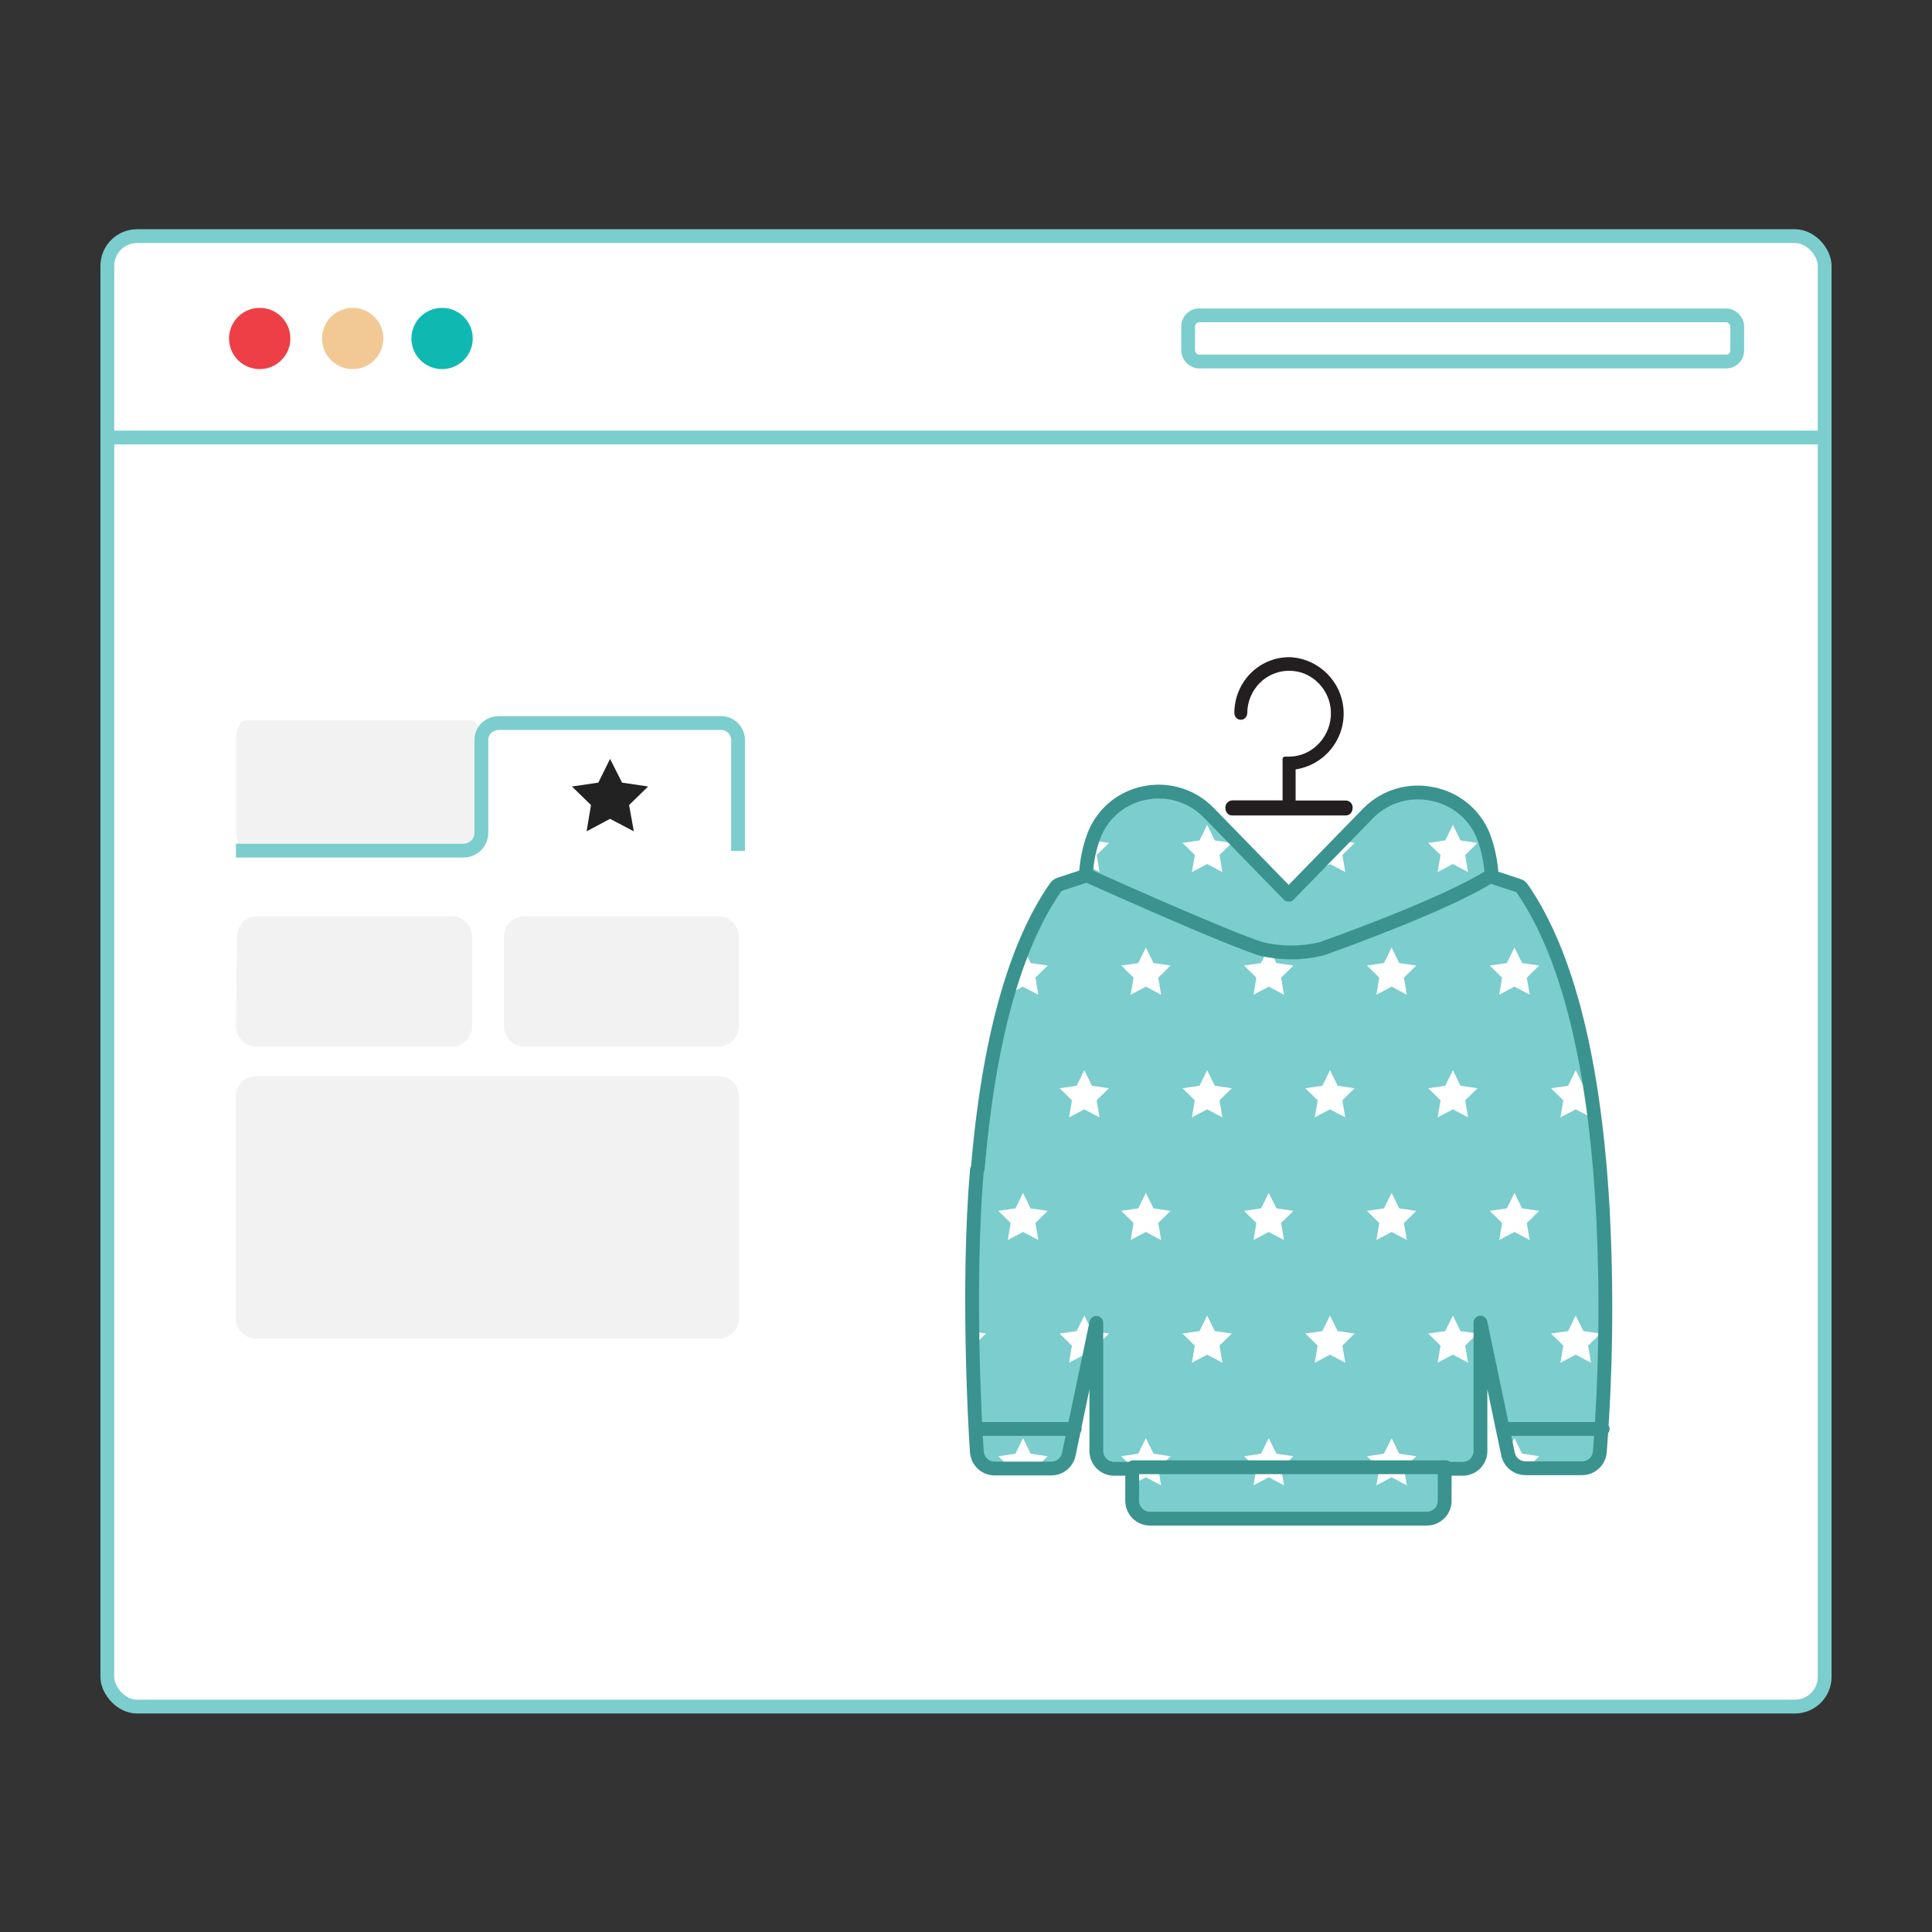
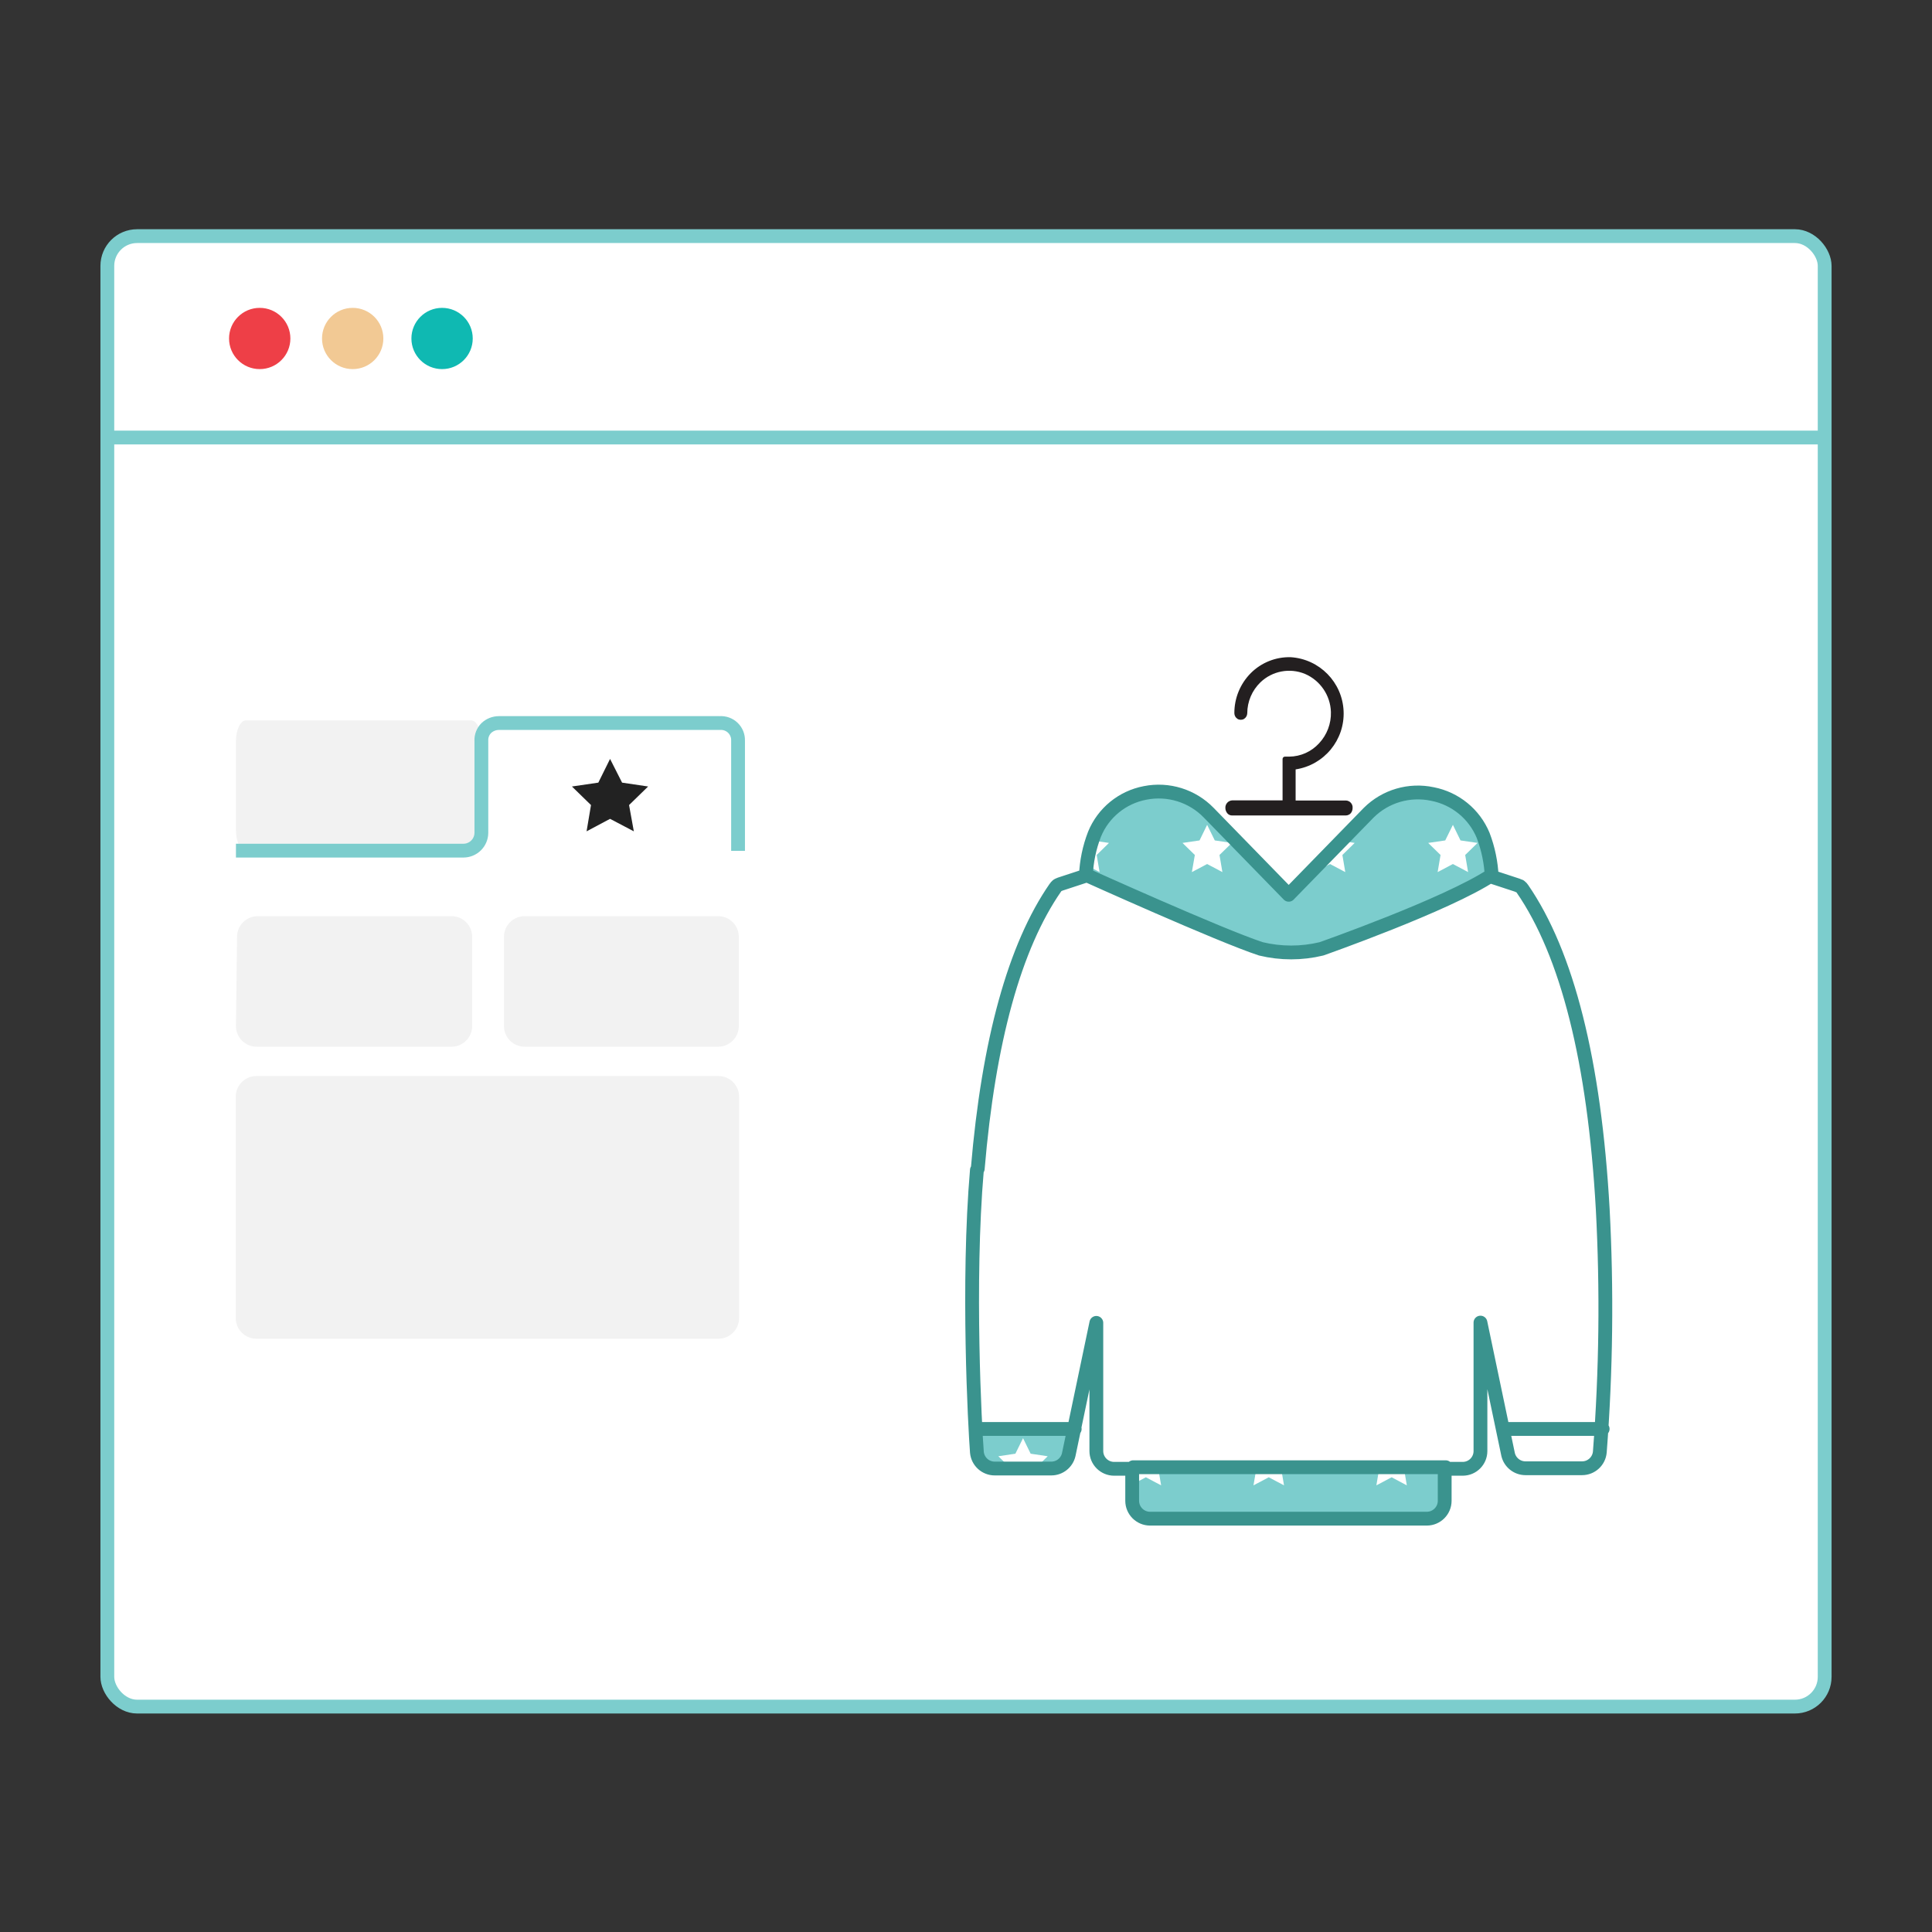
<svg xmlns="http://www.w3.org/2000/svg" xmlns:xlink="http://www.w3.org/1999/xlink" width="180px" height="180px" viewBox="0 0 180 180" version="1.1">
  <rect x="0" y="0" width="180" height="180" fill="#333333" stroke="none" />
  <title>40987FD5-9270-4BFE-8CF6-6C4D1AFCB102</title>
  <defs>
    <polygon id="path-1" points="0 0 180 0 180 180 0 180" />
  </defs>
  <g id="New-design" stroke="none" stroke-width="1" fill="none" fill-rule="evenodd">
    <g id="pf-landing-d-custom-hoodies-B2B" transform="translate(-486, -2500)">
      <g id="Group-7" transform="translate(144, 2414)">
        <g id="Steps-horizontal/0-Desktop/4-steps" transform="translate(0, 86)">
          <g id="Steps-horizontal/3-Steps-item/Step-3-collumns-Copy" transform="translate(288, 0)">
            <g id="Img" transform="translate(54, 0)">
              <mask id="mask-2" fill="white">
                <use xlink:href="#path-1" />
              </mask>
              <use id="Mask" fill-opacity="0" fill="#FFFFFF" xlink:href="#path-1" />
              <g id="adding-design-on-the-hoodie" mask="url(#mask-2)">
                <g transform="translate(10, 22)">
                  <rect id="Rectangle" stroke="#7CCDCD" stroke-width="1.286" fill="#FFFFFF" fill-rule="nonzero" x="0" y="0" width="160" height="137" rx="2.772" />
                  <ellipse id="Oval" stroke="none" fill="#EE3F47" fill-rule="nonzero" cx="14.197" cy="9.536" rx="2.857" ry="2.853" />
                  <ellipse id="Oval-2" stroke="none" fill="#0FB9B2" fill-rule="nonzero" cx="31.187" cy="9.536" rx="2.857" ry="2.853" />
                  <ellipse id="Oval-3" stroke="none" fill="#F2C994" fill-rule="nonzero" cx="22.859" cy="9.536" rx="2.857" ry="2.853" />
-                   <rect id="Rectangle" stroke="#7CCDCD" stroke-width="1.286" fill="none" x="100.697" y="7.383" width="51.156" height="4.299" rx="1.01" />
                  <line x1="0.071" y1="18.763" x2="159.929" y2="18.763" id="Path" stroke="#7CCDCD" stroke-width="1.286" fill="none" />
                  <path d="M12.916,45.114 L33.889,45.114 C34.411,45.114 34.829,45.969 34.829,47.042 L34.829,55.35 C34.829,56.404 34.411,57.278 33.889,57.278 L12.916,57.278 C12.401,57.278 11.983,56.423 11.983,55.35 L11.983,47.029 C11.983,45.969 12.427,45.114 12.916,45.114 Z M13.997,63.356 L32.062,63.356 C33.128,63.356 33.992,64.219 33.992,65.284 L33.992,73.592 C33.992,74.657 33.128,75.52 32.062,75.52 L13.914,75.52 C12.847,75.52 11.983,74.657 11.983,73.592 L12.086,65.284 C12.086,64.227 12.939,63.367 13.997,63.356 Z M38.883,63.356 L56.903,63.356 C57.969,63.356 58.834,64.219 58.834,65.284 L58.834,73.592 C58.834,74.657 57.969,75.52 56.903,75.52 L38.883,75.52 C37.817,75.52 36.953,74.657 36.953,73.592 L36.953,65.284 C36.953,64.219 37.817,63.356 38.883,63.356 Z" id="Shape" stroke="none" fill="#F2F2F2" fill-rule="nonzero" />
                  <path d="M58.763,57.271 L58.763,46.99 C58.775,46.544 58.598,46.114 58.276,45.805 C57.954,45.495 57.516,45.336 57.07,45.365 L36.477,45.365 C36.044,45.366 35.627,45.531 35.312,45.827 C34.996,46.141 34.828,46.572 34.848,47.016 L34.848,55.607 C34.834,56.522 34.085,57.256 33.169,57.252 L11.983,57.252" id="Path-3" stroke="#7CCDCD" stroke-width="1.286" fill="none" />
                  <path d="M13.894,102.726 L56.929,102.726 C57.995,102.726 58.859,101.863 58.859,100.798 L58.859,80.179 C58.859,79.114 57.995,78.251 56.929,78.251 L13.894,78.251 C12.828,78.251 11.964,79.114 11.964,80.179 L11.964,100.818 C11.974,101.875 12.836,102.726 13.894,102.726 L13.894,102.726 Z" id="Path-4" stroke="none" fill="#F2F2F2" fill-rule="nonzero" />
                  <polygon id="Path-5" stroke="none" fill="#222222" fill-rule="nonzero" points="45.744 50.916 43.285 51.276 45.062 53.005 44.65 55.453 46.838 54.29 49.052 55.453 48.608 53.005 50.384 51.276 47.958 50.916 46.838 48.706" />
                  <g id="Group-29" stroke="none" stroke-width="1" fill="none" fill-rule="evenodd" transform="translate(80.57, 39.227)">
                    <path d="M0.485,74.05 C0.558,74.909 1.276,75.569 2.139,75.573 L7.41,75.573 C8.193,75.569 8.868,75.021 9.031,74.256 L9.508,72.007 L0.356,72.007 C0.408,72.964 0.453,73.665 0.485,74.05 Z" id="Path" fill="#7CCDCD" fill-rule="nonzero" />
                    <path d="M14.965,78.561 C14.965,79.473 15.705,80.212 16.619,80.212 L42.412,80.212 C43.327,80.212 44.069,79.474 44.073,78.561 L44.073,75.573 L14.965,75.573 L14.965,78.561 Z" id="Path" fill="#7CCDCD" fill-rule="nonzero" />
-                     <path d="M58.817,51.419 C58.038,37.656 55.515,27.644 51.319,21.559 L51.319,21.559 L51.248,21.476 L51.158,21.392 L51.158,21.392 L51.081,21.341 L51.081,21.341 C51.018,21.302 50.951,21.27 50.882,21.245 L48.488,20.461 C44.311,23.23 32.618,27.336 32.618,27.336 C30.763,27.784 28.828,27.784 26.974,27.336 C23.144,26.051 10.692,20.461 10.692,20.461 L8.285,21.245 C8.215,21.27 8.149,21.302 8.085,21.341 L8.085,21.341 L8.015,21.392 L8.015,21.392 L7.924,21.476 L7.924,21.476 L7.86,21.559 L7.86,21.559 C4.057,27.047 1.624,35.863 0.62,47.757 C-0.133,56.521 0.247,67.297 0.504,72.007 L9.656,72.007 L11.657,61.976 L11.657,73.915 C11.657,74.828 12.397,75.569 13.311,75.573 L45.765,75.573 C46.681,75.569 47.422,74.829 47.426,73.915 L47.426,61.97 L50,74.256 C50.164,75.023 50.842,75.572 51.628,75.573 L56.899,75.573 C57.761,75.566 58.477,74.907 58.553,74.05 C58.591,73.575 58.643,72.881 58.701,72.007 L58.701,72.007 C59.137,65.152 59.176,58.278 58.817,51.419 L58.817,51.419 Z" id="Path" fill="#7CCDCD" fill-rule="nonzero" />
                    <path d="M32.553,27.272 C32.553,27.272 44.247,23.166 48.423,20.396 C48.369,19.077 48.1,17.774 47.625,16.541 C46.808,14.533 45.032,13.071 42.902,12.654 C40.741,12.227 38.51,12.921 36.974,14.498 L29.529,22.144 L22.076,14.491 C20.544,12.918 18.319,12.224 16.162,12.647 C14.031,13.064 12.255,14.526 11.438,16.535 C10.963,17.768 10.694,19.07 10.64,20.39 C10.64,20.39 23.093,26.006 26.922,27.265 C28.772,27.713 30.702,27.715 32.553,27.272 L32.553,27.272 Z" id="Path" fill="#7CCDCD" fill-rule="nonzero" />
                    <path d="M34.825,13.354 L30.14,13.354 L30.14,10.456 C32.802,10.05 34.729,7.707 34.61,5.021 C34.491,2.335 32.364,0.171 29.677,0.002 C28.29,-0.033 26.951,0.501 25.97,1.479 C24.978,2.474 24.425,3.822 24.432,5.226 C24.436,5.439 24.547,5.637 24.728,5.753 C24.914,5.862 25.146,5.862 25.333,5.753 C25.515,5.639 25.629,5.441 25.635,5.226 C25.637,4.141 26.078,3.103 26.858,2.347 C27.961,1.284 29.591,0.974 31.009,1.557 C32.438,2.172 33.381,3.557 33.428,5.11 C33.46,6.187 33.065,7.233 32.328,8.021 C31.614,8.806 30.604,9.258 29.541,9.267 L29.142,9.267 C29.022,9.267 28.924,9.365 28.924,9.486 L28.924,13.341 L24.239,13.341 C23.868,13.358 23.58,13.671 23.595,14.042 C23.594,14.221 23.656,14.396 23.769,14.536 C23.874,14.667 24.032,14.744 24.2,14.748 L34.825,14.748 C35,14.743 35.165,14.666 35.282,14.536 C35.393,14.396 35.452,14.221 35.449,14.042 C35.462,13.867 35.402,13.695 35.284,13.565 C35.166,13.435 35,13.359 34.825,13.354 Z" id="Path" fill="#231F20" fill-rule="nonzero" />
                    <polygon id="Path" points="12.011 62.002 11.824 62.882 12.011 62.908" />
                    <polygon id="Path" fill="#FFFFFF" fill-rule="nonzero" points="10.454 38.478 9.739 39.93 8.15 40.162 9.302 41.286 9.031 42.88 10.454 42.128 11.876 42.88 11.599 41.286 12.751 40.162 11.162 39.93" />
                    <polygon id="Path" fill="#FFFFFF" fill-rule="nonzero" points="21.896 38.478 21.188 39.93 19.599 40.162 20.75 41.286 20.474 42.88 21.896 42.128 23.318 42.88 23.048 41.286 24.2 40.162 22.61 39.93" />
                    <path d="M6.168,31.448 L5.897,29.861 L7.043,28.73 L5.453,28.499 L4.996,27.567 C4.546,28.711 4.117,29.932 3.709,31.23 L4.713,30.697 L6.168,31.448 Z" id="Path" fill="#FFFFFF" fill-rule="nonzero" />
                    <polygon id="Path" fill="#FFFFFF" fill-rule="nonzero" points="16.188 27.053 15.48 28.499 13.89 28.73 15.042 29.861 14.772 31.448 16.188 30.697 17.61 31.448 17.34 29.861 18.492 28.73 16.902 28.499" />
                    <path d="M11.606,18.43 L12.751,17.306 L11.606,17.139 C11.349,17.941 11.176,18.768 11.091,19.606 L11.876,20.024 L11.606,18.43 Z" id="Path" fill="#FFFFFF" fill-rule="nonzero" />
                    <polygon id="Path" fill="#FFFFFF" fill-rule="nonzero" points="21.896 15.622 21.188 17.074 19.599 17.306 20.75 18.43 20.474 20.024 21.896 19.272 23.318 20.024 23.048 18.43 24.2 17.306 22.61 17.074" />
                    <polygon id="Path" fill="#FFFFFF" fill-rule="nonzero" points="33.345 38.478 32.63 39.93 31.041 40.162 32.193 41.286 31.923 42.88 33.345 42.128 34.767 42.88 34.497 41.286 35.642 40.162 34.053 39.93" />
                    <polygon id="Path" fill="#FFFFFF" fill-rule="nonzero" points="44.794 38.478 44.079 39.93 42.49 40.162 43.642 41.286 43.371 42.88 44.794 42.128 46.209 42.88 45.939 41.286 47.091 40.162 45.502 39.93" />
-                     <polygon id="Path" fill="#FFFFFF" fill-rule="nonzero" points="56.236 38.478 55.528 39.93 53.938 40.162 55.084 41.286 54.814 42.88 56.236 42.128 57.658 42.88 57.388 41.286 58.115 40.573 58.038 40.084 56.95 39.93" />
                    <polygon id="Path" fill="#FFFFFF" fill-rule="nonzero" points="27.636 27.053 26.922 28.499 25.333 28.73 26.485 29.861 26.214 31.448 27.636 30.697 29.059 31.448 28.788 29.861 29.94 28.73 28.351 28.499" />
                    <polygon id="Path" fill="#FFFFFF" fill-rule="nonzero" points="39.085 27.053 38.371 28.499 36.781 28.73 37.933 29.861 37.663 31.448 39.085 30.697 40.501 31.448 40.231 29.861 41.383 28.73 39.793 28.499" />
                    <polygon id="Path" fill="#FFFFFF" fill-rule="nonzero" points="50.528 27.053 49.82 28.499 48.23 28.73 49.376 29.861 49.105 31.448 50.528 30.697 51.95 31.448 51.68 29.861 52.832 28.73 51.242 28.499" />
                    <polygon id="Path" fill="#FFFFFF" fill-rule="nonzero" points="34.767 20.024 34.497 18.43 35.642 17.306 34.78 17.177 32.103 19.927 33.345 19.272" />
                    <polygon id="Path" fill="#FFFFFF" fill-rule="nonzero" points="44.794 15.622 44.079 17.074 42.49 17.306 43.642 18.43 43.371 20.024 44.794 19.272 46.209 20.024 45.939 18.43 47.091 17.306 45.502 17.074" />
                    <polygon id="Path" fill="#FFFFFF" fill-rule="nonzero" points="4.745 49.909 4.031 51.355 2.441 51.586 3.593 52.717 3.323 54.304 4.745 53.552 6.168 54.304 5.897 52.717 7.043 51.586 5.453 51.355" />
                    <polygon id="Path" fill="#FFFFFF" fill-rule="nonzero" points="16.188 49.909 15.48 51.355 13.89 51.586 15.042 52.717 14.772 54.304 16.188 53.552 17.61 54.304 17.34 52.717 18.492 51.586 16.902 51.355" />
                    <polygon id="Path" fill="#FFFFFF" fill-rule="nonzero" points="7.043 74.448 5.453 74.211 4.745 72.765 4.031 74.211 2.441 74.448 3.593 75.573 3.587 75.599 5.897 75.599 5.897 75.573" />
                    <polygon id="Path" fill="#FFFFFF" fill-rule="nonzero" points="17.61 77.16 17.34 75.573 18.492 74.448 16.902 74.211 16.188 72.765 15.48 74.211 13.89 74.448 15.042 75.573 15.036 75.599 15.351 75.599 15.351 76.852 16.188 76.408" />
                    <polygon id="Path" fill="#FFFFFF" fill-rule="nonzero" points="0.44 62.889 0.44 63.853 1.289 63.017" />
                    <polygon id="Path" fill="#FFFFFF" fill-rule="nonzero" points="11.824 62.882 11.29 65.427 11.876 65.735 11.599 64.142 12.011 63.743 12.011 62.908" />
                    <polygon id="Path" fill="#FFFFFF" fill-rule="nonzero" points="12.011 62.908 12.011 63.743 12.751 63.017" />
                    <polygon id="Path" fill="#FFFFFF" fill-rule="nonzero" points="11.162 62.786 10.454 61.34 9.739 62.786 8.15 63.017 9.302 64.142 9.031 65.735 10.454 64.984 11.29 65.427 11.824 62.882" />
                    <polygon id="Path" fill="#FFFFFF" fill-rule="nonzero" points="22.61 62.786 21.896 61.34 21.188 62.786 19.599 63.017 20.75 64.142 20.474 65.735 21.896 64.984 23.318 65.735 23.048 64.142 24.2 63.017" />
                    <polygon id="Path" fill="#FFFFFF" fill-rule="nonzero" points="27.636 49.909 26.922 51.355 25.333 51.586 26.485 52.717 26.214 54.304 27.636 53.552 29.059 54.304 28.788 52.717 29.94 51.586 28.351 51.355" />
                    <polygon id="Path" fill="#FFFFFF" fill-rule="nonzero" points="39.085 49.909 38.371 51.355 36.781 51.586 37.933 52.717 37.663 54.304 39.085 53.552 40.501 54.304 40.231 52.717 41.383 51.586 39.793 51.355" />
                    <polygon id="Path" fill="#FFFFFF" fill-rule="nonzero" points="50.528 49.909 49.82 51.355 48.23 51.586 49.376 52.717 49.105 54.304 50.528 53.552 51.95 54.304 51.68 52.717 52.832 51.586 51.242 51.355" />
                    <polygon id="Path" fill="#FFFFFF" fill-rule="nonzero" points="28.351 74.211 27.636 72.765 26.922 74.211 25.333 74.448 26.485 75.573 26.214 77.16 27.636 76.408 29.059 77.16 28.788 75.573 29.94 74.448" />
                    <polygon id="Path" fill="#FFFFFF" fill-rule="nonzero" points="39.793 74.211 39.085 72.765 38.371 74.211 36.781 74.448 37.933 75.573 37.663 77.16 39.085 76.408 40.501 77.16 40.231 75.573 41.383 74.448" />
                    <path d="M51.242,74.211 L50.528,72.765 L50.212,73.408 L50.393,74.281 C50.527,74.927 51.033,75.432 51.68,75.567 L52.844,74.442 L51.242,74.211 Z" id="Path" fill="#FFFFFF" fill-rule="nonzero" />
                    <polygon id="Path" fill="#FFFFFF" fill-rule="nonzero" points="34.053 62.786 33.345 61.34 32.63 62.786 31.041 63.017 32.193 64.142 31.923 65.735 33.345 64.984 34.767 65.735 34.497 64.142 35.642 63.017" />
                    <polygon id="Path" fill="#FFFFFF" fill-rule="nonzero" points="45.502 62.786 44.794 61.34 44.079 62.786 42.49 63.017 43.642 64.142 43.371 65.735 44.794 64.984 46.209 65.735 45.939 64.142 47.091 63.017" />
                    <polygon id="Path" fill="#FFFFFF" fill-rule="nonzero" points="56.236 61.34 55.528 62.786 53.932 63.017 55.084 64.142 54.814 65.735 56.236 64.984 57.658 65.735 57.388 64.142 58.54 63.017 56.95 62.786" />
                    <path d="M0.446,47.782 C-0.461,58.314 0.266,71.775 0.446,74.076 C0.523,74.932 1.24,75.589 2.1,75.592 L7.377,75.592 C8.151,75.592 8.823,75.059 8.999,74.307 L11.573,62.021 L11.573,73.967 C11.577,74.88 12.319,75.618 13.234,75.618 L14.913,75.618 L14.913,78.606 C14.917,79.52 15.658,80.26 16.574,80.264 L42.367,80.264 C43.283,80.26 44.024,79.52 44.028,78.606 L44.028,75.618 L45.707,75.618 C46.621,75.618 47.361,74.879 47.361,73.967 L47.361,61.996 L49.936,74.281 C50.112,75.034 50.784,75.566 51.557,75.567 L56.828,75.567 C57.69,75.566 58.408,74.908 58.482,74.05 C59.062,66.518 59.152,58.956 58.752,51.413 C57.974,37.656 55.451,27.638 51.255,21.559 L51.255,21.559 C51.237,21.529 51.215,21.501 51.191,21.476 L51.191,21.476 C51.164,21.445 51.133,21.417 51.1,21.392 L51.1,21.392 L51.03,21.335 L50.997,21.335 L50.798,21.245 L48.41,20.461 C48.352,19.141 48.083,17.84 47.612,16.605 C46.787,14.609 45.012,13.161 42.889,12.75 C40.741,12.29 38.506,12.945 36.949,14.491 L29.496,22.138 L22.044,14.491 C20.51,12.912 18.278,12.218 16.117,12.647 C13.991,13.05 12.215,14.502 11.4,16.503 C10.923,17.735 10.653,19.038 10.602,20.358 L8.195,21.148 L7.989,21.238 L7.989,21.238 L7.912,21.296 L7.912,21.296 C7.881,21.321 7.853,21.349 7.828,21.38 L7.828,21.38 C7.803,21.405 7.781,21.433 7.764,21.463 C7.764,21.463 7.764,21.463 7.764,21.463 C3.96,26.944 1.528,35.76 0.524,47.66 M15.01,75.47 L44.124,75.47 M49.575,71.904 L58.746,71.904 M9.559,71.904 L0.324,71.904 M10.621,20.294 C10.621,20.294 23.067,25.916 26.903,27.175 C28.757,27.623 30.692,27.623 32.547,27.175 C32.547,27.175 44.234,23.069 48.417,20.3" id="Shape" stroke="#3A938E" stroke-width="1.286" stroke-linecap="round" stroke-linejoin="round" />
                  </g>
                </g>
              </g>
            </g>
          </g>
        </g>
      </g>
    </g>
  </g>
</svg>